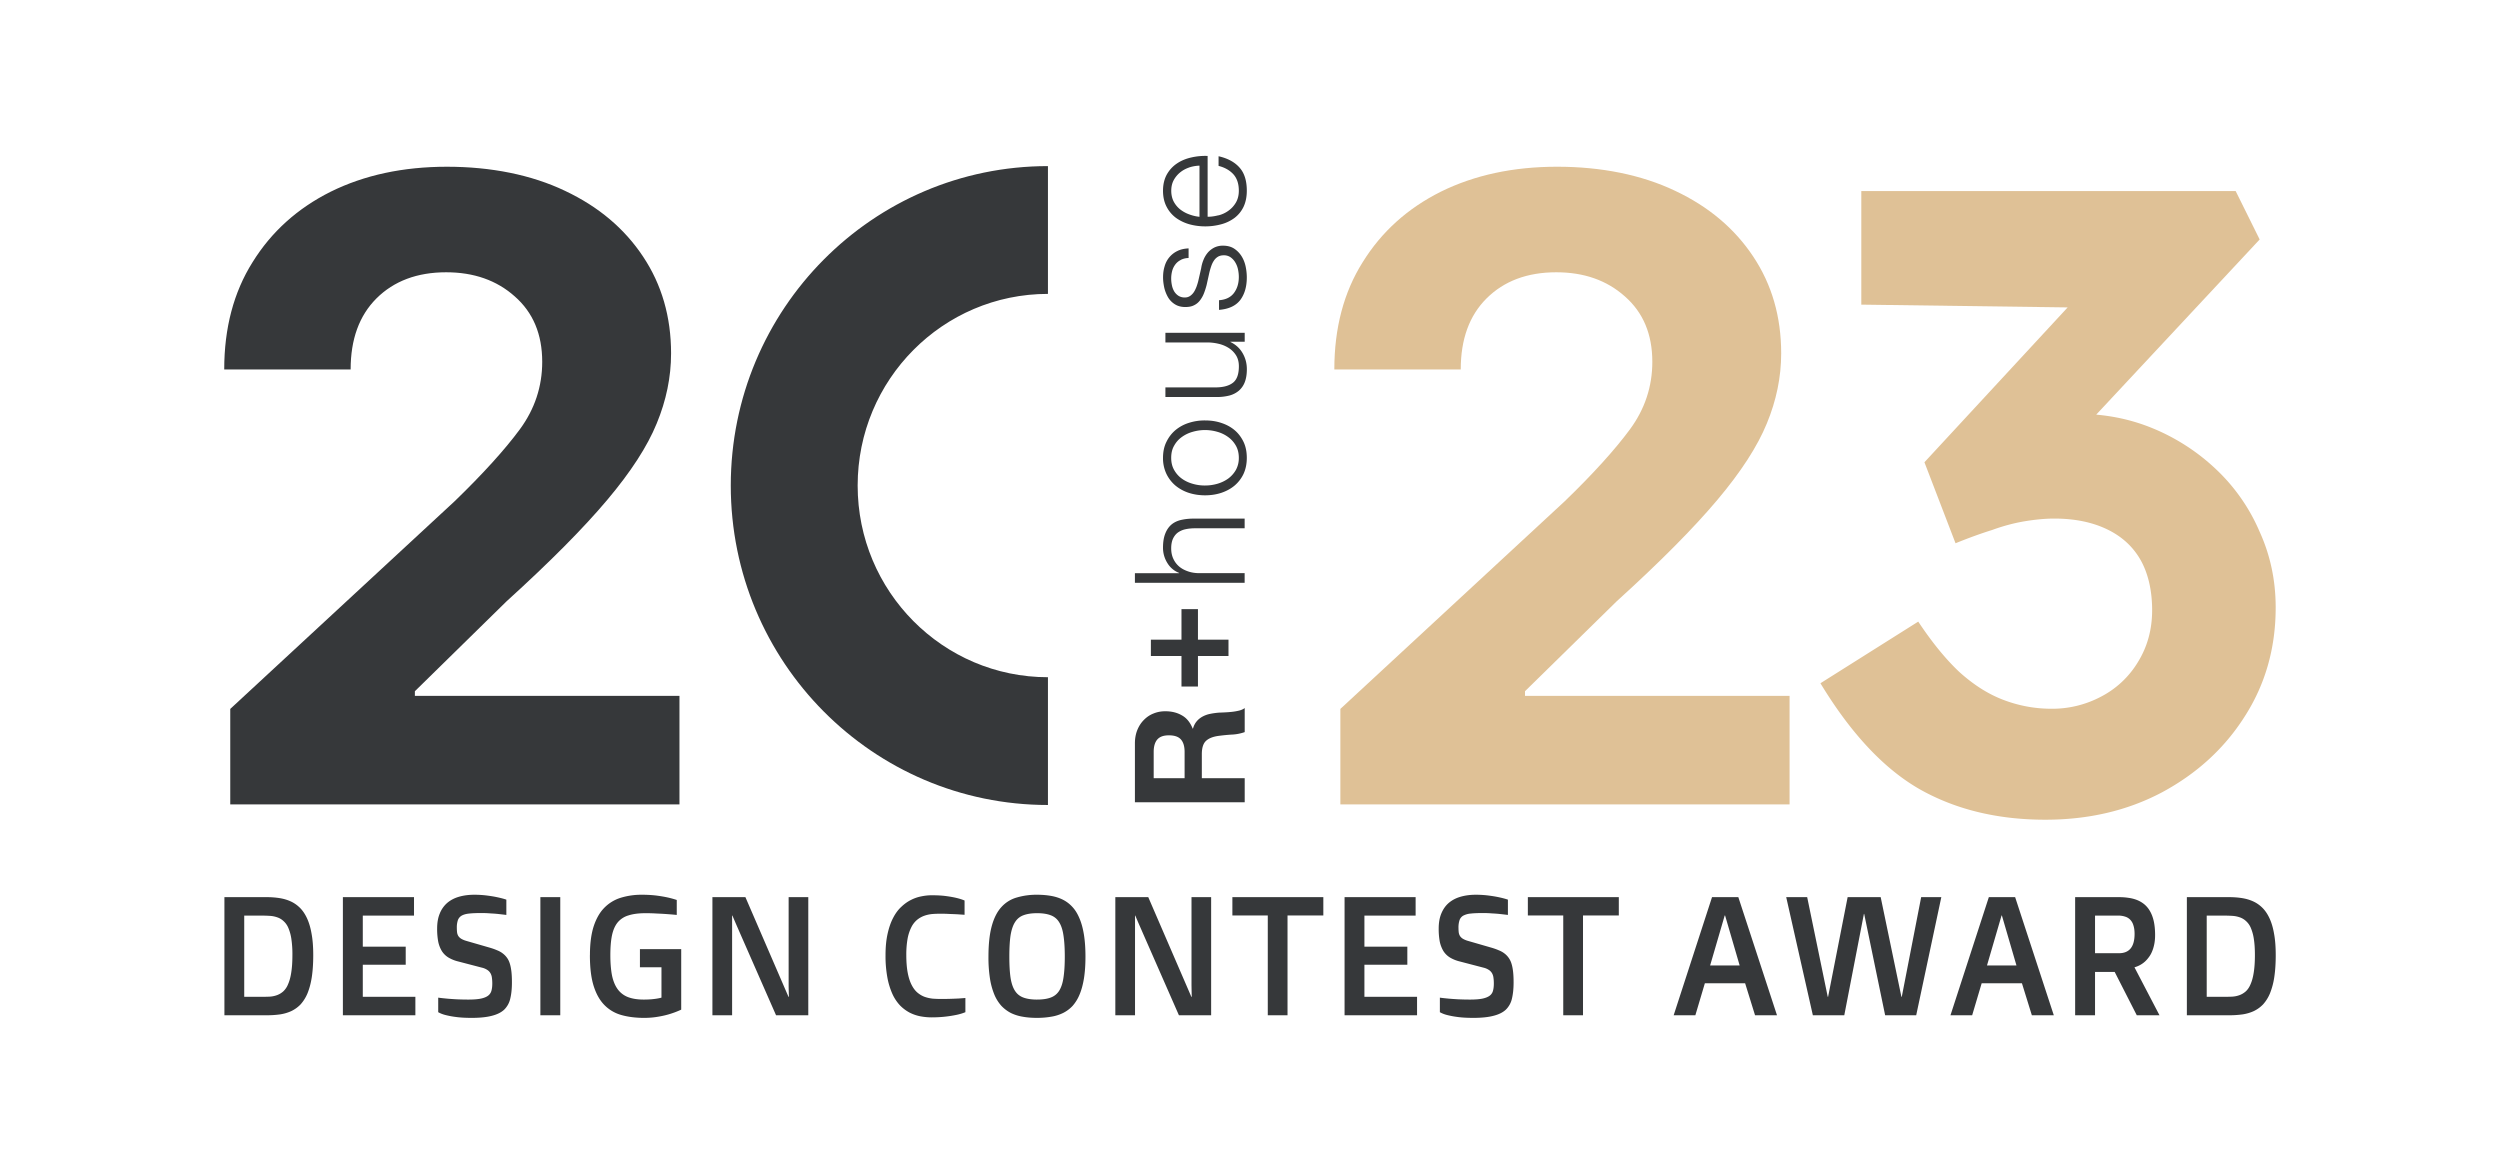
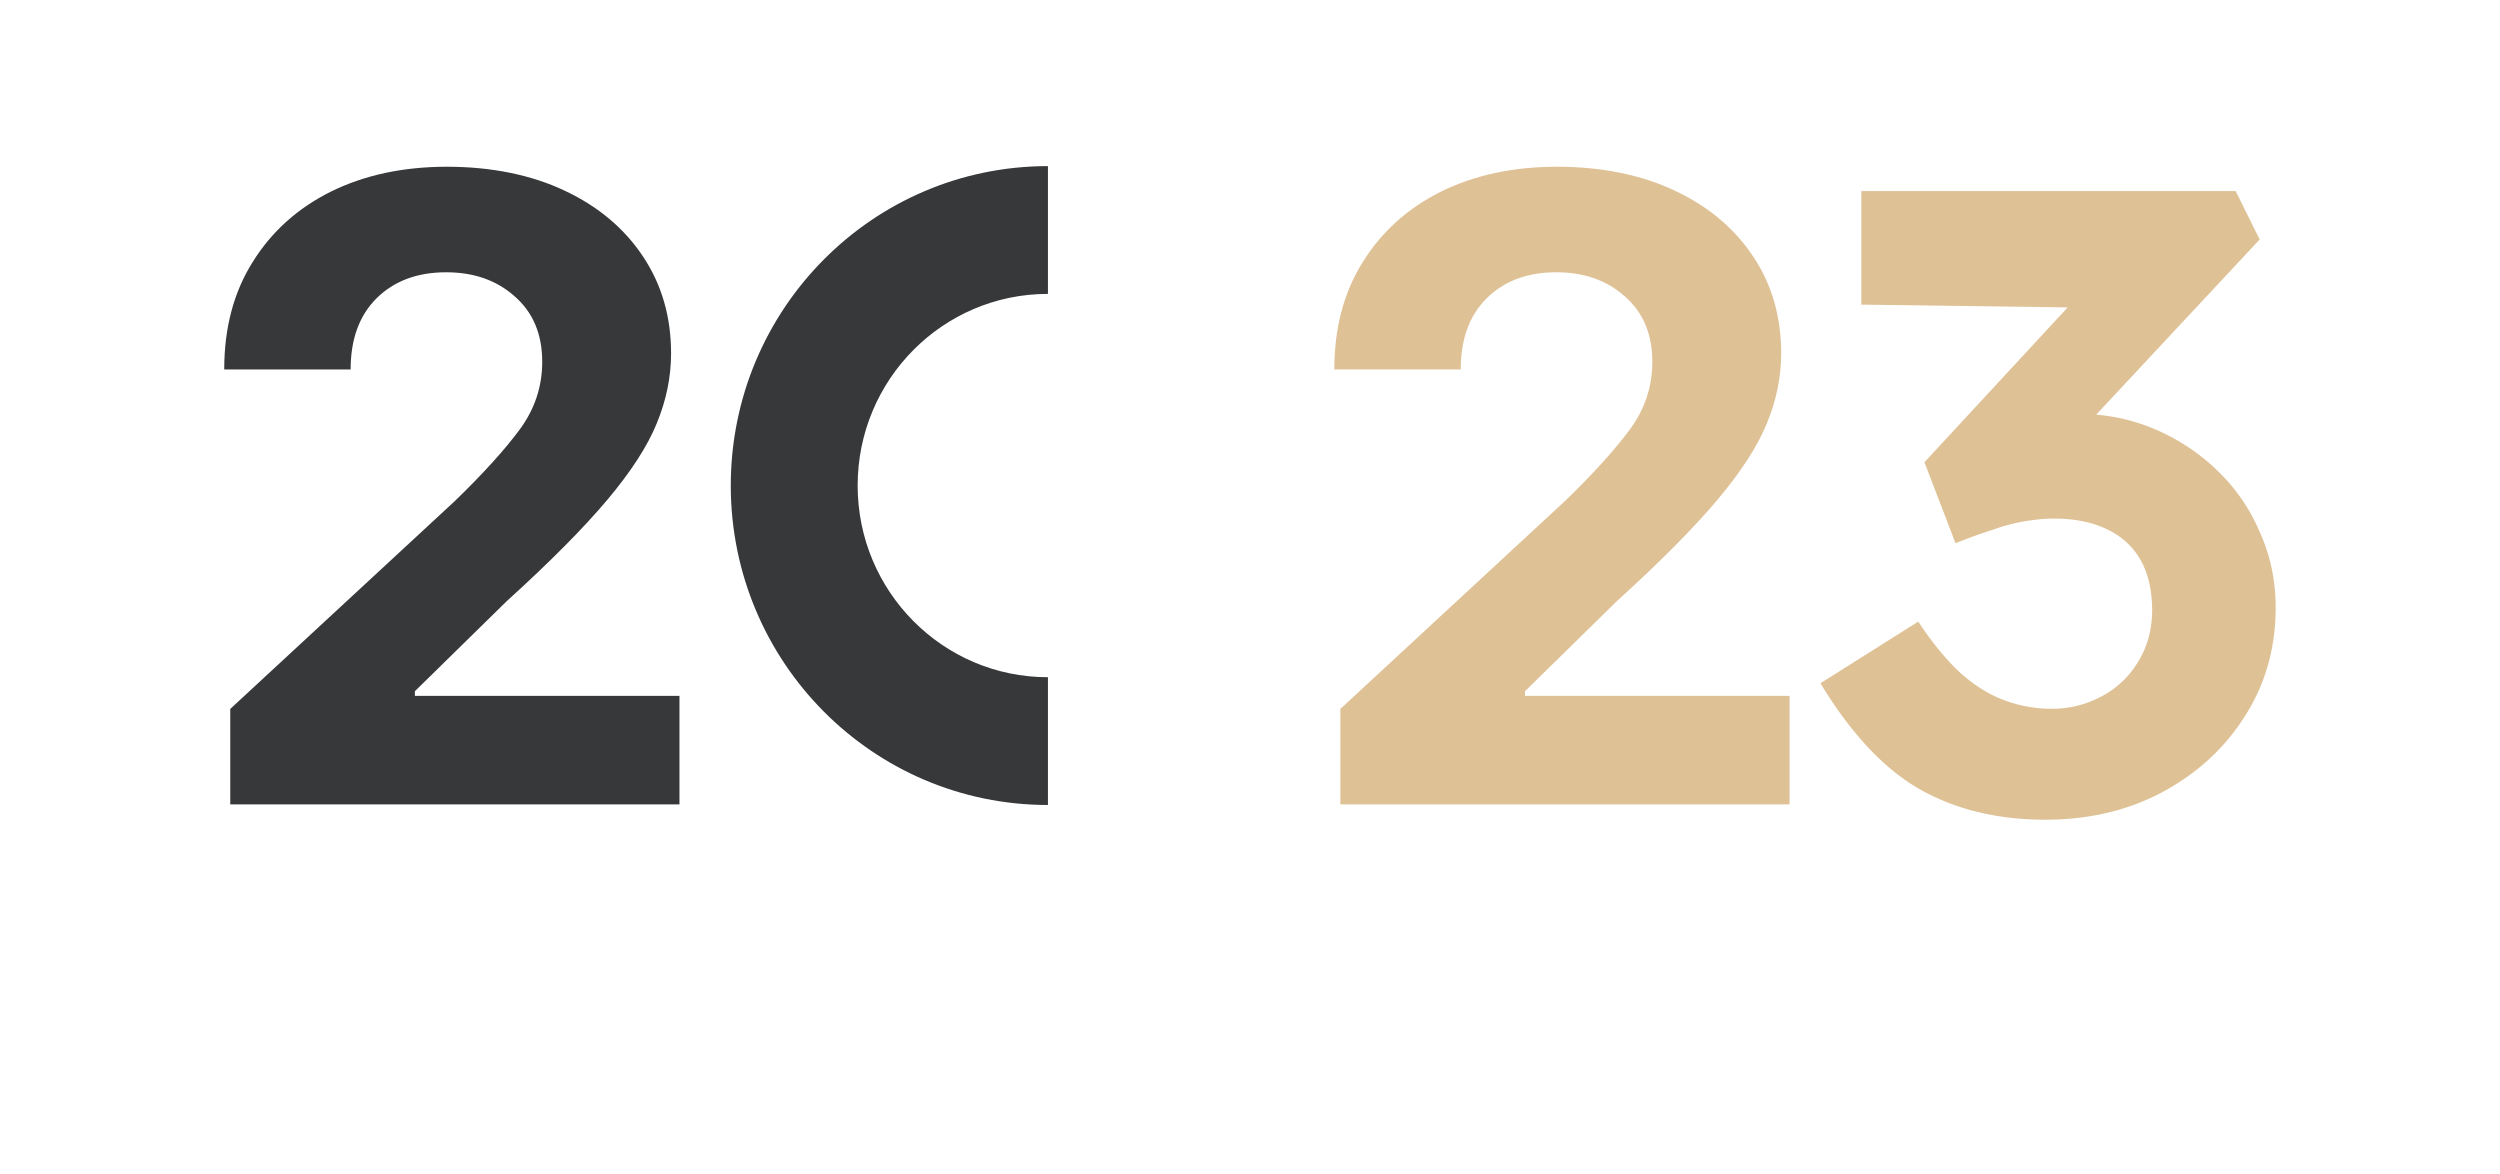
<svg xmlns="http://www.w3.org/2000/svg" width="213" height="100" fill="none">
-   <path fill="#fff" d="M0 0h213v100H0z" />
-   <path d="M19.112 76.437h3.614c.37 0 .727.026 1.067.078.345.053.663.144.955.275.292.13.558.313.798.548.24.236.444.536.614.906.17.366.3.806.388 1.324.096.518.14 1.124.14 1.82 0 .697-.044 1.346-.127 1.886-.083.531-.21.984-.366 1.367a3.308 3.308 0 0 1-.584.932c-.231.24-.493.427-.789.57-.292.135-.614.231-.967.284a8.247 8.247 0 0 1-1.12.074H19.12V76.437h-.009zm3.156 8.492c.24 0 .47-.005.697-.014a2.2 2.2 0 0 0 .628-.126c.196-.07.375-.178.536-.318a1.67 1.67 0 0 0 .414-.614c.118-.265.21-.596.27-.992.066-.405.1-.902.1-1.49a8.89 8.89 0 0 0-.09-1.385 3.8 3.8 0 0 0-.262-.945 1.597 1.597 0 0 0-.41-.574 1.45 1.45 0 0 0-.528-.314 2.324 2.324 0 0 0-.64-.126 12.264 12.264 0 0 0-.715-.022h-1.46v6.92h1.46zM29.215 76.437h6.059v1.572H30.91v2.648h3.657v1.541H30.91v2.73h4.48v1.573h-6.176V76.437zM37.331 84.998c.24.035.502.061.776.087.24.022.514.04.82.057.309.013.636.022.98.022.458 0 .82-.03 1.086-.087.27-.061.475-.148.614-.262a.787.787 0 0 0 .27-.43c.044-.166.066-.362.066-.584 0-.174-.009-.331-.03-.475a1.006 1.006 0 0 0-.114-.387.822.822 0 0 0-.262-.288 1.373 1.373 0 0 0-.466-.204l-2.053-.536a3.016 3.016 0 0 1-.828-.34 1.737 1.737 0 0 1-.55-.549 2.534 2.534 0 0 1-.304-.796 5.9 5.9 0 0 1-.092-1.106c0-.501.074-.932.227-1.294a2.35 2.35 0 0 1 .636-.901c.28-.235.61-.41 1.003-.523.392-.113.828-.17 1.307-.17.401 0 .767.027 1.094.07.336.044.623.091.863.144.283.06.54.126.767.204v1.302a62.61 62.61 0 0 0-.67-.078c-.201-.022-.432-.04-.685-.052a8.945 8.945 0 0 0-.776-.03c-.418 0-.763.013-1.033.043-.27.026-.48.087-.636.174a.741.741 0 0 0-.327.383 1.928 1.928 0 0 0-.092.654c0 .152.009.287.022.404a.798.798 0 0 0 .113.31.815.815 0 0 0 .253.23c.113.066.262.131.453.183l1.914.553c.244.07.462.144.65.227.191.074.361.165.5.274.14.105.262.227.362.366.105.14.188.31.249.51.06.191.104.418.135.683.03.261.043.566.043.91 0 .536-.047.998-.14 1.38a1.894 1.894 0 0 1-.513.941c-.253.24-.606.414-1.05.527-.441.118-1.016.179-1.722.179-.545 0-.999-.026-1.365-.079a7.063 7.063 0 0 1-.876-.165 2.476 2.476 0 0 1-.614-.24V85h-.005zM46.04 76.437h1.695v10.064H46.04V76.437zM50.263 81.375c0-.966.105-1.772.31-2.425.213-.658.51-1.19.898-1.59a3.332 3.332 0 0 1 1.403-.866 6.024 6.024 0 0 1 1.835-.262c.458 0 .863.027 1.22.07.362.048.671.1.933.157.296.065.562.14.798.218v1.275a29.67 29.67 0 0 0-1.674-.118c-.318-.02-.65-.03-.99-.03-.588 0-1.076.066-1.46.192a1.879 1.879 0 0 0-.92.605c-.226.283-.383.653-.479 1.11-.091.45-.135 1.007-.135 1.664 0 .658.048 1.25.14 1.729.1.475.257.862.48 1.171.221.305.514.532.875.675.362.14.81.214 1.343.214.23 0 .44-.009.627-.022a7.01 7.01 0 0 0 .48-.057c.157-.026.292-.052.41-.087v-2.586h-1.835v-1.546h3.517v5.156a7.361 7.361 0 0 1-1.913.592c-.384.07-.794.109-1.243.109-.728 0-1.381-.083-1.957-.248a3.22 3.22 0 0 1-1.447-.863c-.396-.409-.697-.953-.91-1.641-.21-.688-.31-1.55-.31-2.596h.004zM60.698 76.437h2.811l3.67 8.492h.035l-.013-.514a16.546 16.546 0 0 1-.009-.488v-7.49h1.674v10.064H66.12l-3.108-7.081c-.083-.196-.166-.379-.24-.549-.074-.17-.139-.318-.191-.444-.066-.152-.127-.292-.175-.418h-.03v8.492h-1.678V76.437zM79.383 86.68c-.322 0-.65-.031-.972-.092a3.495 3.495 0 0 1-.92-.318 3.371 3.371 0 0 1-.806-.605 3.624 3.624 0 0 1-.65-.976 6.116 6.116 0 0 1-.43-1.402 10.114 10.114 0 0 1-.158-1.899c0-.723.061-1.306.175-1.824.117-.527.274-.984.475-1.363.196-.38.427-.693.693-.937.266-.252.54-.448.832-.592a3.31 3.31 0 0 1 .89-.305c.3-.06.588-.091.867-.091.47 0 .88.022 1.229.07.349.047.64.1.876.156.275.066.506.14.697.222v1.215c-.191-.013-.4-.026-.623-.043a61.572 61.572 0 0 0-.65-.026c-.24-.013-.492-.022-.754-.022-.24 0-.479.009-.719.026-.235.022-.462.07-.684.148a2.14 2.14 0 0 0-.606.34 1.964 1.964 0 0 0-.492.623 3.67 3.67 0 0 0-.323.97 7.73 7.73 0 0 0-.113 1.42c0 .558.04 1.08.118 1.494.078.413.191.762.33 1.036.14.279.306.497.493.658.188.16.393.283.615.366.222.078.453.13.693.156.24.018.48.026.72.026.308 0 .592-.004.845-.013.252-.008.47-.017.649-.026l.571-.043v1.21a4.31 4.31 0 0 1-.732.222 10.18 10.18 0 0 1-2.14.218h.004zM88.362 86.723c-.432 0-.837-.03-1.207-.096a3.69 3.69 0 0 1-1.016-.314 3.035 3.035 0 0 1-.82-.614 3.363 3.363 0 0 1-.601-.962 6.015 6.015 0 0 1-.375-1.38 11.624 11.624 0 0 1-.126-1.856c0-1.058.096-1.929.283-2.608.188-.684.462-1.22.82-1.611a2.782 2.782 0 0 1 1.307-.814 5.947 5.947 0 0 1 1.735-.236c.427 0 .828.035 1.198.1.37.066.71.175 1.016.332.305.156.575.365.81.627.236.257.432.583.593.975.166.388.288.853.375 1.39.083.53.127 1.144.127 1.845 0 .702-.044 1.316-.127 1.847-.087.531-.209.993-.375 1.385a3.395 3.395 0 0 1-.592.966 2.82 2.82 0 0 1-.811.606 3.554 3.554 0 0 1-1.016.318c-.37.065-.771.1-1.198.1zm0-1.56c.462 0 .841-.056 1.142-.165.305-.109.549-.296.728-.57.178-.279.305-.649.374-1.12.075-.474.114-1.08.114-1.807 0-.727-.04-1.336-.114-1.811-.07-.475-.196-.853-.374-1.128a1.397 1.397 0 0 0-.728-.588c-.301-.113-.684-.17-1.142-.17-.458 0-.846.057-1.15.17-.306.11-.55.305-.729.588-.178.275-.305.653-.383 1.128-.07.475-.105 1.08-.105 1.811 0 .732.035 1.333.105 1.808.074.47.2.84.383 1.119.179.274.423.462.728.57.305.11.689.166 1.15.166zM95.022 76.437h2.81l3.671 8.492h.035a79.468 79.468 0 0 1-.022-1.002v-7.49h1.673v10.064h-2.745l-3.108-7.081c-.083-.196-.166-.379-.24-.549-.074-.17-.14-.318-.192-.444-.065-.152-.126-.292-.174-.418h-.026v8.492h-1.678V76.437h-.004zM108.019 77.996h-3.02v-1.559h7.749v1.559h-3.051v8.505h-1.682v-8.505h.004zM114.552 76.437h6.059v1.572h-4.363v2.648h3.657v1.541h-3.657v2.73h4.485v1.573h-6.176V76.437h-.005zM122.668 84.998c.24.035.497.061.776.087.24.022.514.04.819.057.31.013.637.022.981.022.458 0 .82-.03 1.085-.087.271-.061.475-.148.615-.262a.76.76 0 0 0 .266-.43c.043-.166.065-.362.065-.584 0-.174-.008-.331-.03-.475a1.004 1.004 0 0 0-.114-.387.823.823 0 0 0-.261-.288 1.408 1.408 0 0 0-.466-.204l-2.053-.536a2.97 2.97 0 0 1-.829-.34 1.75 1.75 0 0 1-.549-.549 2.653 2.653 0 0 1-.305-.796 5.905 5.905 0 0 1-.091-1.106c0-.501.074-.932.226-1.294.153-.366.362-.666.637-.901.279-.235.61-.41 1.002-.523.392-.113.824-.17 1.308-.17.401 0 .762.027 1.094.07.335.044.623.091.863.144.283.06.54.126.767.204v1.302a52.092 52.092 0 0 0-.671-.078c-.201-.022-.432-.04-.685-.052a8.94 8.94 0 0 0-.776-.03c-.418 0-.762.013-1.028.043a1.64 1.64 0 0 0-.637.174.7.7 0 0 0-.322.383 1.926 1.926 0 0 0-.092.654c0 .152.009.287.022.404a.802.802 0 0 0 .114.31.81.81 0 0 0 .252.23c.114.066.262.131.454.183l1.913.553c.244.07.462.144.649.227.192.074.362.165.502.274a1.694 1.694 0 0 1 .61.876c.061.191.105.418.135.683.031.261.044.566.044.91 0 .536-.048.998-.14 1.38a1.888 1.888 0 0 1-.514.941c-.253.24-.606.414-1.051.527-.444.118-1.015.179-1.721.179-.545 0-.998-.026-1.364-.079a7.07 7.07 0 0 1-.877-.165 2.466 2.466 0 0 1-.614-.24V85h-.009zM133.194 77.996h-3.021v-1.559h7.75v1.559h-3.051v8.505h-1.683v-8.505h.005zM145.86 76.437h2.245l3.295 10.064h-1.87l-.845-2.726h-3.431l-.81 2.726h-1.848l3.269-10.064h-.005zm2.358 5.818-1.242-4.259h-.03l-1.243 4.259h2.515zM152.18 76.437h1.792l1.752 8.492h.03l1.665-8.492h2.816L162 84.929h.031l1.652-8.492h1.717l-2.14 10.064h-2.646l-1.787-8.64h-.022l-1.673 8.64h-2.677l-2.27-10.064h-.005zM169.444 76.437h2.245l3.295 10.064h-1.87l-.845-2.726h-3.431l-.81 2.726h-1.848l3.269-10.064h-.005zm2.358 5.818-1.242-4.259h-.026l-1.242 4.259h2.515-.005zM176.802 76.437h3.748c.266 0 .528.017.785.057.257.034.501.095.728.183.231.091.44.213.627.365a2.1 2.1 0 0 1 .488.588c.14.24.249.527.323.858.074.335.113.727.113 1.18 0 .3-.026.57-.078.81a2.997 2.997 0 0 1-.196.627 2.065 2.065 0 0 1-.284.48 2.29 2.29 0 0 1-.318.352 2.205 2.205 0 0 1-.876.475v.013l2.127 4.076h-1.935l-1.883-3.693h-1.674V86.5h-1.695V76.437zm3.735 4.777c.885 0 1.329-.549 1.329-1.646 0-.287-.034-.527-.1-.727a1.136 1.136 0 0 0-.274-.484.999.999 0 0 0-.432-.26 1.778 1.778 0 0 0-.567-.088h-1.996v3.205h2.04zM186.316 76.437h3.614c.37 0 .728.026 1.068.078.344.053.662.144.954.275.292.13.558.313.798.548.239.236.444.536.614.906.17.366.301.806.388 1.324.096.518.14 1.124.14 1.82 0 .697-.044 1.346-.127 1.886a6.08 6.08 0 0 1-.366 1.367 3.293 3.293 0 0 1-.584.932c-.231.24-.492.427-.789.57-.292.135-.614.231-.967.284a8.275 8.275 0 0 1-1.125.074h-3.613V76.437h-.005zm3.156 8.492c.24 0 .471-.005.697-.014.227-.013.436-.056.628-.126.196-.07.375-.178.536-.318.166-.148.305-.352.414-.614.118-.265.209-.596.27-.992.066-.405.101-.902.101-1.49 0-.544-.031-1.006-.092-1.385a3.815 3.815 0 0 0-.261-.945 1.61 1.61 0 0 0-.41-.574 1.452 1.452 0 0 0-.527-.314 2.338 2.338 0 0 0-.641-.126 12.277 12.277 0 0 0-.715-.022h-1.46v6.92h1.46zM100.928 64.061c0-.47-.105-.823-.314-1.058-.205-.235-.549-.353-1.02-.353s-.78.118-.99.353c-.204.235-.31.588-.31 1.058v2.243h2.634v-2.247.004zm-4.233-.736c0-.414.07-.793.205-1.128.135-.335.323-.623.558-.858.235-.24.506-.426.82-.548.309-.127.64-.192 1.002-.192.55 0 1.02.118 1.421.353.401.222.706.6.915 1.123h.026c.07-.252.179-.457.323-.627.139-.165.314-.3.51-.405a2.34 2.34 0 0 1 .649-.226c.24-.048.471-.079.711-.1.148-.005.322-.013.523-.022.2-.009.405-.026.614-.048.209-.022.41-.061.602-.105.183-.047.348-.117.475-.217v2.05a3.78 3.78 0 0 1-1.059.21c-.41.021-.807.065-1.181.113-.493.07-.846.218-1.077.444-.227.227-.336.597-.336 1.11v2.052h3.653v2.046h-9.354v-5.025zM100.662 51.898h1.403v2.6h2.602v1.394h-2.602v2.6h-1.403v-2.6h-2.607v-1.394h2.607v-2.6zM96.695 48.837h3.762v-.026a2.007 2.007 0 0 1-.994-.836 2.447 2.447 0 0 1-.375-1.32c0-.478.066-.866.188-1.18.122-.317.292-.57.514-.766.222-.192.497-.327.819-.405a4.648 4.648 0 0 1 1.09-.117h4.345v.823h-4.219c-.292 0-.562.026-.806.078a1.748 1.748 0 0 0-.649.274c-.183.13-.323.31-.428.527-.104.227-.156.501-.156.832 0 .33.06.623.178.88s.279.474.484.653c.205.178.449.313.732.413.284.105.593.157.924.166h3.94v.823h-9.349v-.823.004zM100.034 40.037c.166.296.384.544.654.74.27.196.58.344.924.44a3.59 3.59 0 0 0 1.055.148c.362 0 .706-.048 1.055-.148.344-.1.649-.248.919-.44.27-.2.488-.444.658-.74a2.09 2.09 0 0 0 .249-1.028c0-.392-.083-.74-.249-1.032a2.283 2.283 0 0 0-.658-.74 2.861 2.861 0 0 0-.919-.445 3.794 3.794 0 0 0-1.055-.152c-.358 0-.711.052-1.055.152a2.887 2.887 0 0 0-.924.444c-.275.197-.488.44-.654.74-.17.293-.248.637-.248 1.033 0 .396.083.736.248 1.028zm-.654-2.391c.192-.396.45-.732.772-1.002a3.35 3.35 0 0 1 1.133-.614 4.397 4.397 0 0 1 1.386-.209c.488 0 .946.066 1.377.21.432.139.811.343 1.134.613.322.27.575.606.767 1.002.187.392.279.849.279 1.363s-.096.971-.279 1.367a2.964 2.964 0 0 1-.767.998c-.323.27-.702.474-1.134.618-.427.14-.889.209-1.377.209s-.95-.07-1.386-.21a3.477 3.477 0 0 1-1.133-.617 3.021 3.021 0 0 1-.772-.998 3.107 3.107 0 0 1-.292-1.367c0-.514.096-.967.292-1.363zM106.044 29.115h-1.216v.022c.458.218.802.535 1.042.95.24.413.362.87.362 1.37 0 .432-.061.798-.174 1.094a1.825 1.825 0 0 1-.502.731 2.077 2.077 0 0 1-.797.414 4.25 4.25 0 0 1-1.077.13h-4.389v-.822h4.402c.61-.018 1.072-.161 1.386-.423.314-.265.471-.722.471-1.376 0-.357-.079-.662-.231-.914a2.004 2.004 0 0 0-.61-.627 2.76 2.76 0 0 0-.872-.37 4.295 4.295 0 0 0-1.002-.118h-3.544v-.819h6.756v.758h-.005zM100.605 22.148a1.293 1.293 0 0 0-.466.383 1.6 1.6 0 0 0-.27.553 2.536 2.536 0 0 0-.083.666c0 .183.022.366.06.553.036.187.105.361.193.518.095.157.218.283.366.38a.967.967 0 0 0 .545.143.758.758 0 0 0 .462-.14 1.22 1.22 0 0 0 .322-.344c.087-.139.157-.296.218-.457.057-.165.105-.318.139-.457l.249-1.093c.035-.235.096-.466.192-.701a2.28 2.28 0 0 1 .357-.61c.148-.178.336-.326.549-.44a1.63 1.63 0 0 1 .772-.17c.362 0 .68.083.937.249.257.17.462.379.627.636.162.256.279.544.349.862.07.326.105.644.105.958 0 .788-.188 1.428-.558 1.925-.379.492-.976.77-1.809.84v-.823c.562-.04.981-.24 1.264-.605.283-.375.423-.832.423-1.38 0-.201-.022-.406-.066-.62a1.911 1.911 0 0 0-.222-.591 1.436 1.436 0 0 0-.401-.453.987.987 0 0 0-.593-.179c-.2 0-.37.044-.505.127a1.058 1.058 0 0 0-.336.33c-.096.14-.17.297-.231.48a5.922 5.922 0 0 0-.157.535l-.235 1.063c-.07.265-.148.513-.24.74a2.393 2.393 0 0 1-.344.592c-.135.17-.301.305-.501.397-.196.1-.436.143-.728.143-.336 0-.632-.074-.876-.226a1.736 1.736 0 0 1-.589-.592 3.032 3.032 0 0 1-.327-.82c-.065-.3-.104-.6-.104-.892 0-.344.043-.653.135-.945a2.042 2.042 0 0 1 1.085-1.297c.27-.136.589-.205.955-.223v.82a1.492 1.492 0 0 0-.658.156M101.294 14.279c-.292.1-.545.244-.767.427a2.205 2.205 0 0 0-.536.662c-.135.26-.2.557-.2.888 0 .33.069.64.2.901.135.262.318.484.536.666.226.179.479.327.776.436.292.109.588.183.893.213v-4.359a3.113 3.113 0 0 0-.902.162m2.519 4.075c.318-.082.606-.217.854-.4.258-.183.467-.414.632-.693.162-.283.249-.614.249-1.01 0-.597-.161-1.067-.471-1.406-.314-.34-.737-.575-1.255-.706v-.823c.767.174 1.364.492 1.778.958.419.462.628 1.124.628 1.977 0 .527-.096.989-.279 1.376a2.6 2.6 0 0 1-.776.95 3.336 3.336 0 0 1-1.142.54 5.182 5.182 0 0 1-1.364.174 5.07 5.07 0 0 1-1.312-.174 3.647 3.647 0 0 1-1.146-.54 2.727 2.727 0 0 1-.811-.95c-.205-.387-.31-.849-.31-1.376 0-.527.114-1.002.327-1.385.218-.383.501-.692.859-.932.353-.24.758-.409 1.22-.513.454-.105.92-.149 1.395-.131v5.182c.301 0 .602-.044.924-.126" fill="#36383A" />
  <path d="M114.199 68.534v-8.135l19.126-17.702c2.428-2.347 4.271-4.389 5.544-6.113 1.273-1.73 1.909-3.65 1.909-5.757 0-2.352-.78-4.211-2.345-5.579-1.534-1.367-3.478-2.05-5.836-2.05-2.471 0-4.454.744-5.945 2.229-1.469 1.468-2.197 3.48-2.197 6.049h-10.77c0-3.523.802-6.572 2.415-9.136 1.608-2.596 3.831-4.595 6.664-6.01 2.859-1.41 6.154-2.125 9.907-2.125s7.187.688 10.047 2.051c2.859 1.346 5.077 3.218 6.664 5.613 1.582 2.378 2.375 5.121 2.375 8.24 0 2.015-.409 4.005-1.224 5.974-.794 1.942-2.197 4.115-4.215 6.51-2.018 2.4-4.873 5.278-8.574 8.635l-7.814 7.664v.397h22.542v9.245h-38.281.008z" fill="#DFC196" />
  <path d="M19.618 68.533V60.4l19.125-17.702c2.424-2.347 4.272-4.39 5.544-6.114 1.273-1.729 1.91-3.65 1.91-5.757 0-2.351-.78-4.21-2.345-5.578-1.535-1.367-3.479-2.051-5.837-2.051-2.47 0-4.454.745-5.945 2.23-1.464 1.467-2.196 3.479-2.196 6.048h-10.77c0-3.523.802-6.571 2.414-9.136 1.608-2.595 3.831-4.594 6.665-6.01 2.859-1.41 6.154-2.124 9.902-2.124 3.749 0 7.188.688 10.047 2.05 2.859 1.346 5.078 3.219 6.664 5.614 1.582 2.377 2.38 5.12 2.38 8.239 0 2.016-.41 4.006-1.225 5.974-.793 1.943-2.197 4.115-4.215 6.51-2.018 2.4-4.873 5.278-8.573 8.636l-7.815 7.664v.396h22.543v9.245H19.618zM89.285 25.039c-8.956 0-16.213 7.311-16.213 16.33 0 9.018 7.257 16.33 16.213 16.33v10.886c-14.923 0-27.023-12.184-27.023-27.216 0-15.032 12.1-27.217 27.023-27.217V25.04z" fill="#36383A" />
  <path d="M174.265 69.84c-4.092 0-7.68-.875-10.757-2.626-3.029-1.75-5.831-4.75-8.407-9.001l8.333-5.252c1.164 1.75 2.323 3.18 3.487 4.277 1.212 1.097 2.471 1.903 3.788 2.399 1.316.5 2.68.749 4.092.749a8.855 8.855 0 0 0 4.241-1.05 7.907 7.907 0 0 0 3.108-2.926c.806-1.302 1.212-2.774 1.212-4.424 0-1.65-.332-3.122-.985-4.276-.654-1.15-1.617-2.025-2.881-2.626-1.26-.601-2.755-.902-4.472-.902-.759 0-1.591.079-2.502.227-.911.152-1.844.4-2.803.749-.959.3-1.996.675-3.107 1.128l-2.65-6.902 14.017-15.155 2.876 2.025-22.272-.3v-9.676h31.896l2.044 4.124-17.499 18.755-2.65-3.074c.405-.2 1.059-.375 1.97-.527.959-.196 1.843-.3 2.65-.3 2.323 0 4.498.426 6.516 1.275a17.568 17.568 0 0 1 5.378 3.528 15.859 15.859 0 0 1 3.635 5.251c.911 1.999 1.365 4.15 1.365 6.45 0 3.453-.881 6.553-2.65 9.301-1.718 2.704-4.067 4.851-7.048 6.453-2.929 1.55-6.242 2.326-9.925 2.326z" fill="#DFC196" />
</svg>